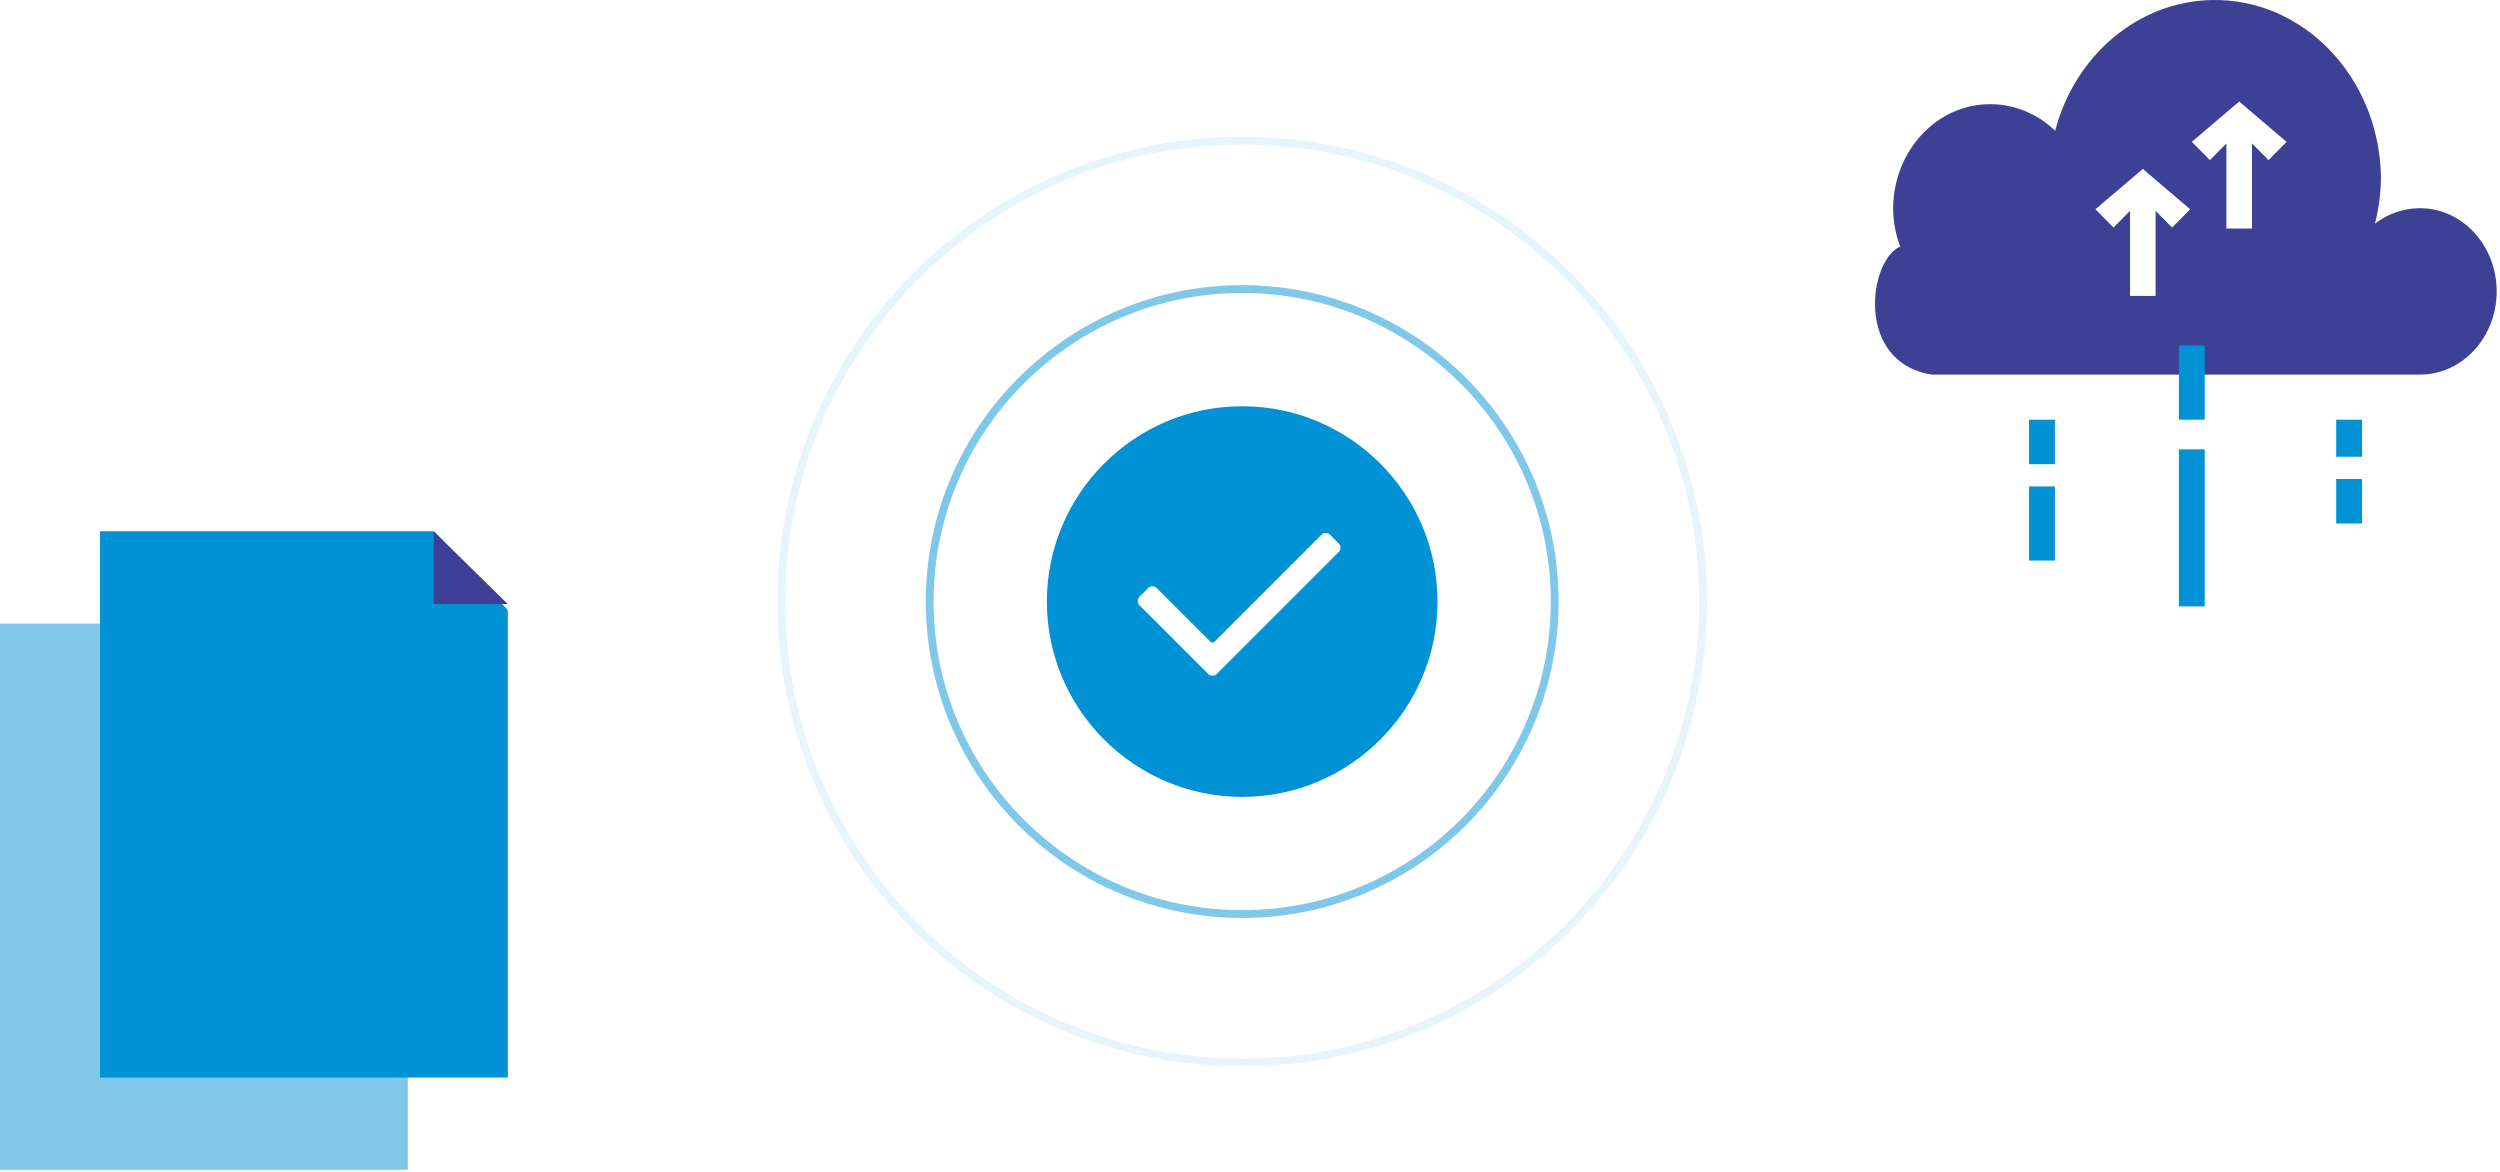
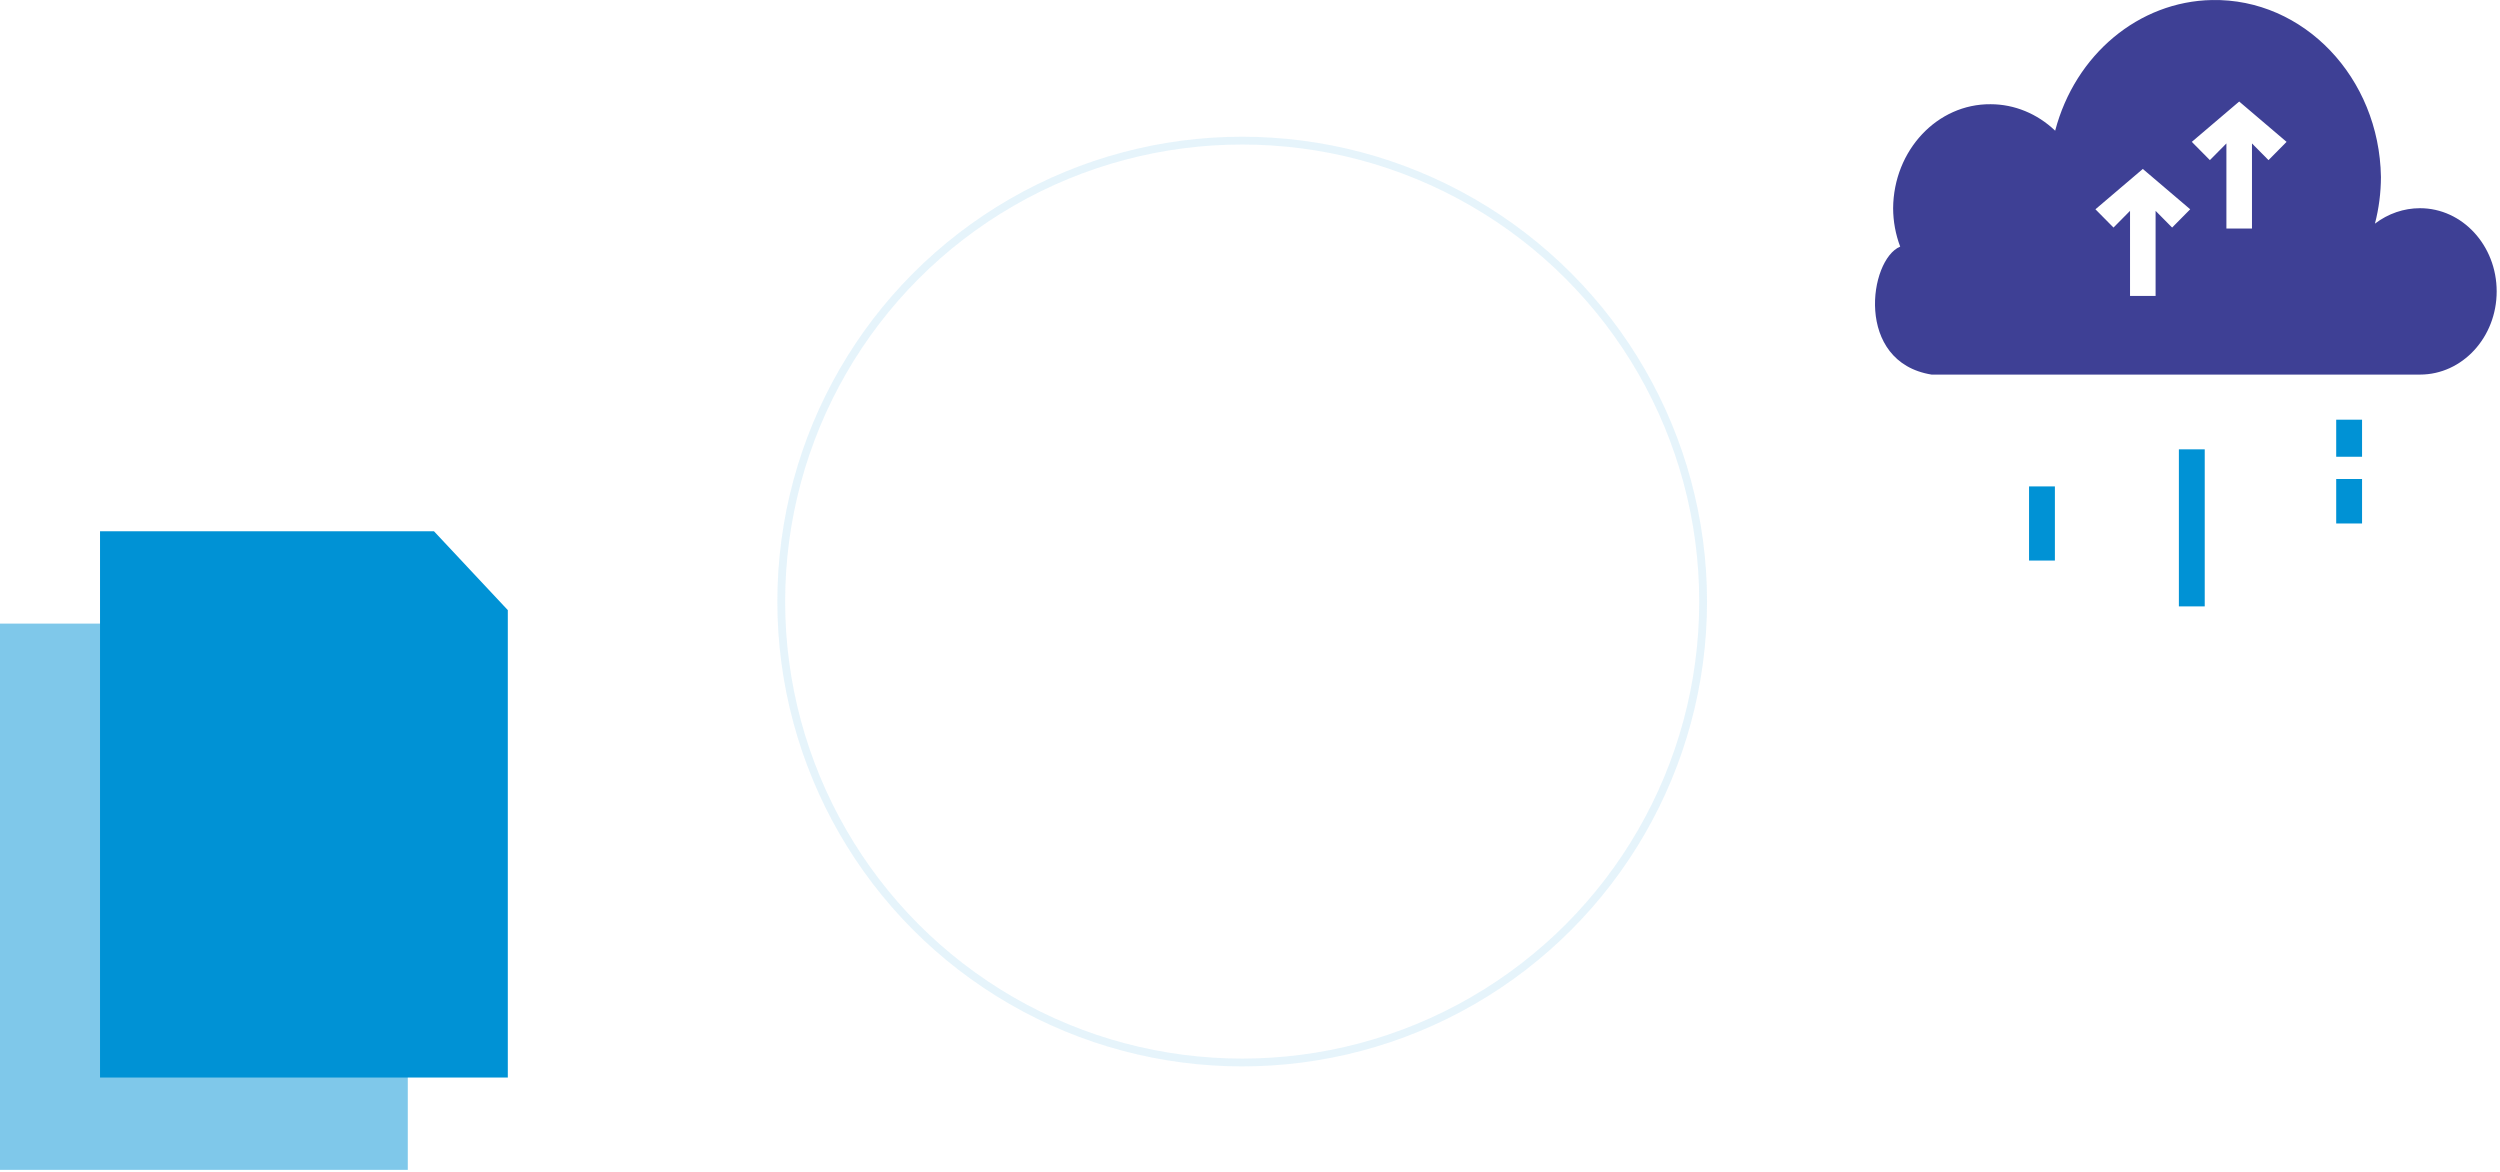
<svg xmlns="http://www.w3.org/2000/svg" width="320px" height="150px" viewBox="0 0 320 150" version="1.1">
  <title>EA4A2C1A-6703-4DE3-AE98-5A28290D455C</title>
  <desc>Created with sketchtool.</desc>
  <g id="Front-pages" stroke="none" stroke-width="1" fill="none" fill-rule="evenodd">
    <g id="scale-capacity-strategy" transform="translate(-807, -1480)">
      <g id="2-replatform" transform="translate(807, 1480)">
        <g id="Group-2" transform="translate(100, 18)" stroke="#0092D5">
-           <circle id="Oval-2" opacity="0.5" cx="59" cy="59" r="40" />
          <circle id="Oval-2" opacity="0.1" cx="59" cy="59" r="59" />
        </g>
-         <path d="M159,52 C145.216,52 134,63.215 134,77 C134,90.787 145.216,102.001 159,102.001 C172.786,102.001 184,90.787 184,77 C184,63.215 172.785,52 159,52 Z M171.364,70.646 L155.735,86.275 C155.45,86.562 154.943,86.562 154.657,86.275 L145.851,77.469 C145.708,77.325 145.629,77.135 145.629,76.929 C145.63,76.725 145.709,76.533 145.851,76.389 L146.977,75.264 C147.12,75.121 147.311,75.043 147.517,75.043 C147.721,75.043 147.913,75.121 148.055,75.264 L154.92,82.129 C155.072,82.282 155.32,82.282 155.472,82.129 L169.16,68.44 C169.446,68.154 169.953,68.154 170.239,68.44 L171.364,69.568 C171.507,69.709 171.588,69.902 171.588,70.105 C171.588,70.311 171.507,70.502 171.364,70.646 Z" id="Shape" fill="#0092D5" fill-rule="nonzero" />
        <g id="2-replatform-lift-tinker-and-shift" transform="translate(240, 0)">
          <path d="M69.757,47.947 L7.238,47.947 C-2.633,46.342 -0.77,33.22 3.225,31.566 C2.633,30.006 2.326,28.337 2.32,26.65 C2.38,19.235 7.971,13.276 14.807,13.34 C17.847,13.346 20.78,14.551 23.06,16.731 C25.628,6.972 33.777,0.181 43.132,0.004 C54.872,-0.219 64.556,9.923 64.761,22.657 C64.755,24.676 64.496,26.684 63.991,28.627 C65.68,27.341 67.693,26.65 69.757,26.65 C75.179,26.65 79.574,31.418 79.574,37.299 C79.574,43.179 75.179,47.947 69.757,47.947 Z M46.617,12.995 L40.551,18.159 L42.865,20.496 L44.98,18.359 L44.98,29.248 L48.253,29.248 L48.253,18.359 L50.368,20.496 L52.682,18.159 L46.617,12.995 Z M34.28,21.625 L28.215,26.789 L30.528,29.127 L32.644,26.989 L32.644,37.878 L35.916,37.878 L35.916,26.989 L38.032,29.127 L40.345,26.789 L34.28,21.625 Z" id="Combined-Shape" fill="#3E4095" fill-rule="nonzero" />
          <g id="Group-7" transform="translate(41.36, 60.883) rotate(-90) translate(-41.36, -60.883) translate(24.625, 39.241)" fill="#0092D5">
            <rect id="Rectangle-5" x="5.867" y="0" width="9.49" height="3.308" />
-             <polygon id="Rectangle-5-Copy-5" points="18.204 0 23.898 0 23.898 3.308 18.204 3.308" />
            <polygon id="Rectangle-5-Copy" points="5.68434189e-14 19.179 20.102 19.179 20.102 22.487 5.68434189e-14 22.487" />
-             <polygon id="Rectangle-5-Copy-6" points="23.898 19.179 33.388 19.179 33.388 22.487 23.898 22.487" />
            <polygon id="Rectangle-5-Copy-2" points="10.612 39.316 16.306 39.316 16.306 42.625 10.612 42.625" />
            <polygon id="Rectangle-5-Copy-7" points="19.153 39.316 23.898 39.316 23.898 42.625 19.153 42.625" />
          </g>
        </g>
        <g id="Group-9" transform="translate(0, 68)">
          <g id="migration-planing-copy" opacity="0.5" transform="translate(0, 11.818)">
            <polygon id="Rectangle-8" fill="#0092D5" points="0 0 42.744 0 52.197 10.096 52.197 69.924 0 69.924" />
            <polygon id="Rectangle-8" fill="#3E4095" points="42.707 0 52.197 9.323 42.707 9.323" />
          </g>
          <g id="migration-planing" transform="translate(12.803, 0)">
            <polygon id="Rectangle-8" fill="#0092D5" points="0 0 42.744 0 52.197 10.096 52.197 69.924 0 69.924" />
-             <polygon id="Rectangle-8" fill="#3E4095" points="42.707 0 52.197 9.323 42.707 9.323" />
          </g>
        </g>
      </g>
    </g>
  </g>
</svg>